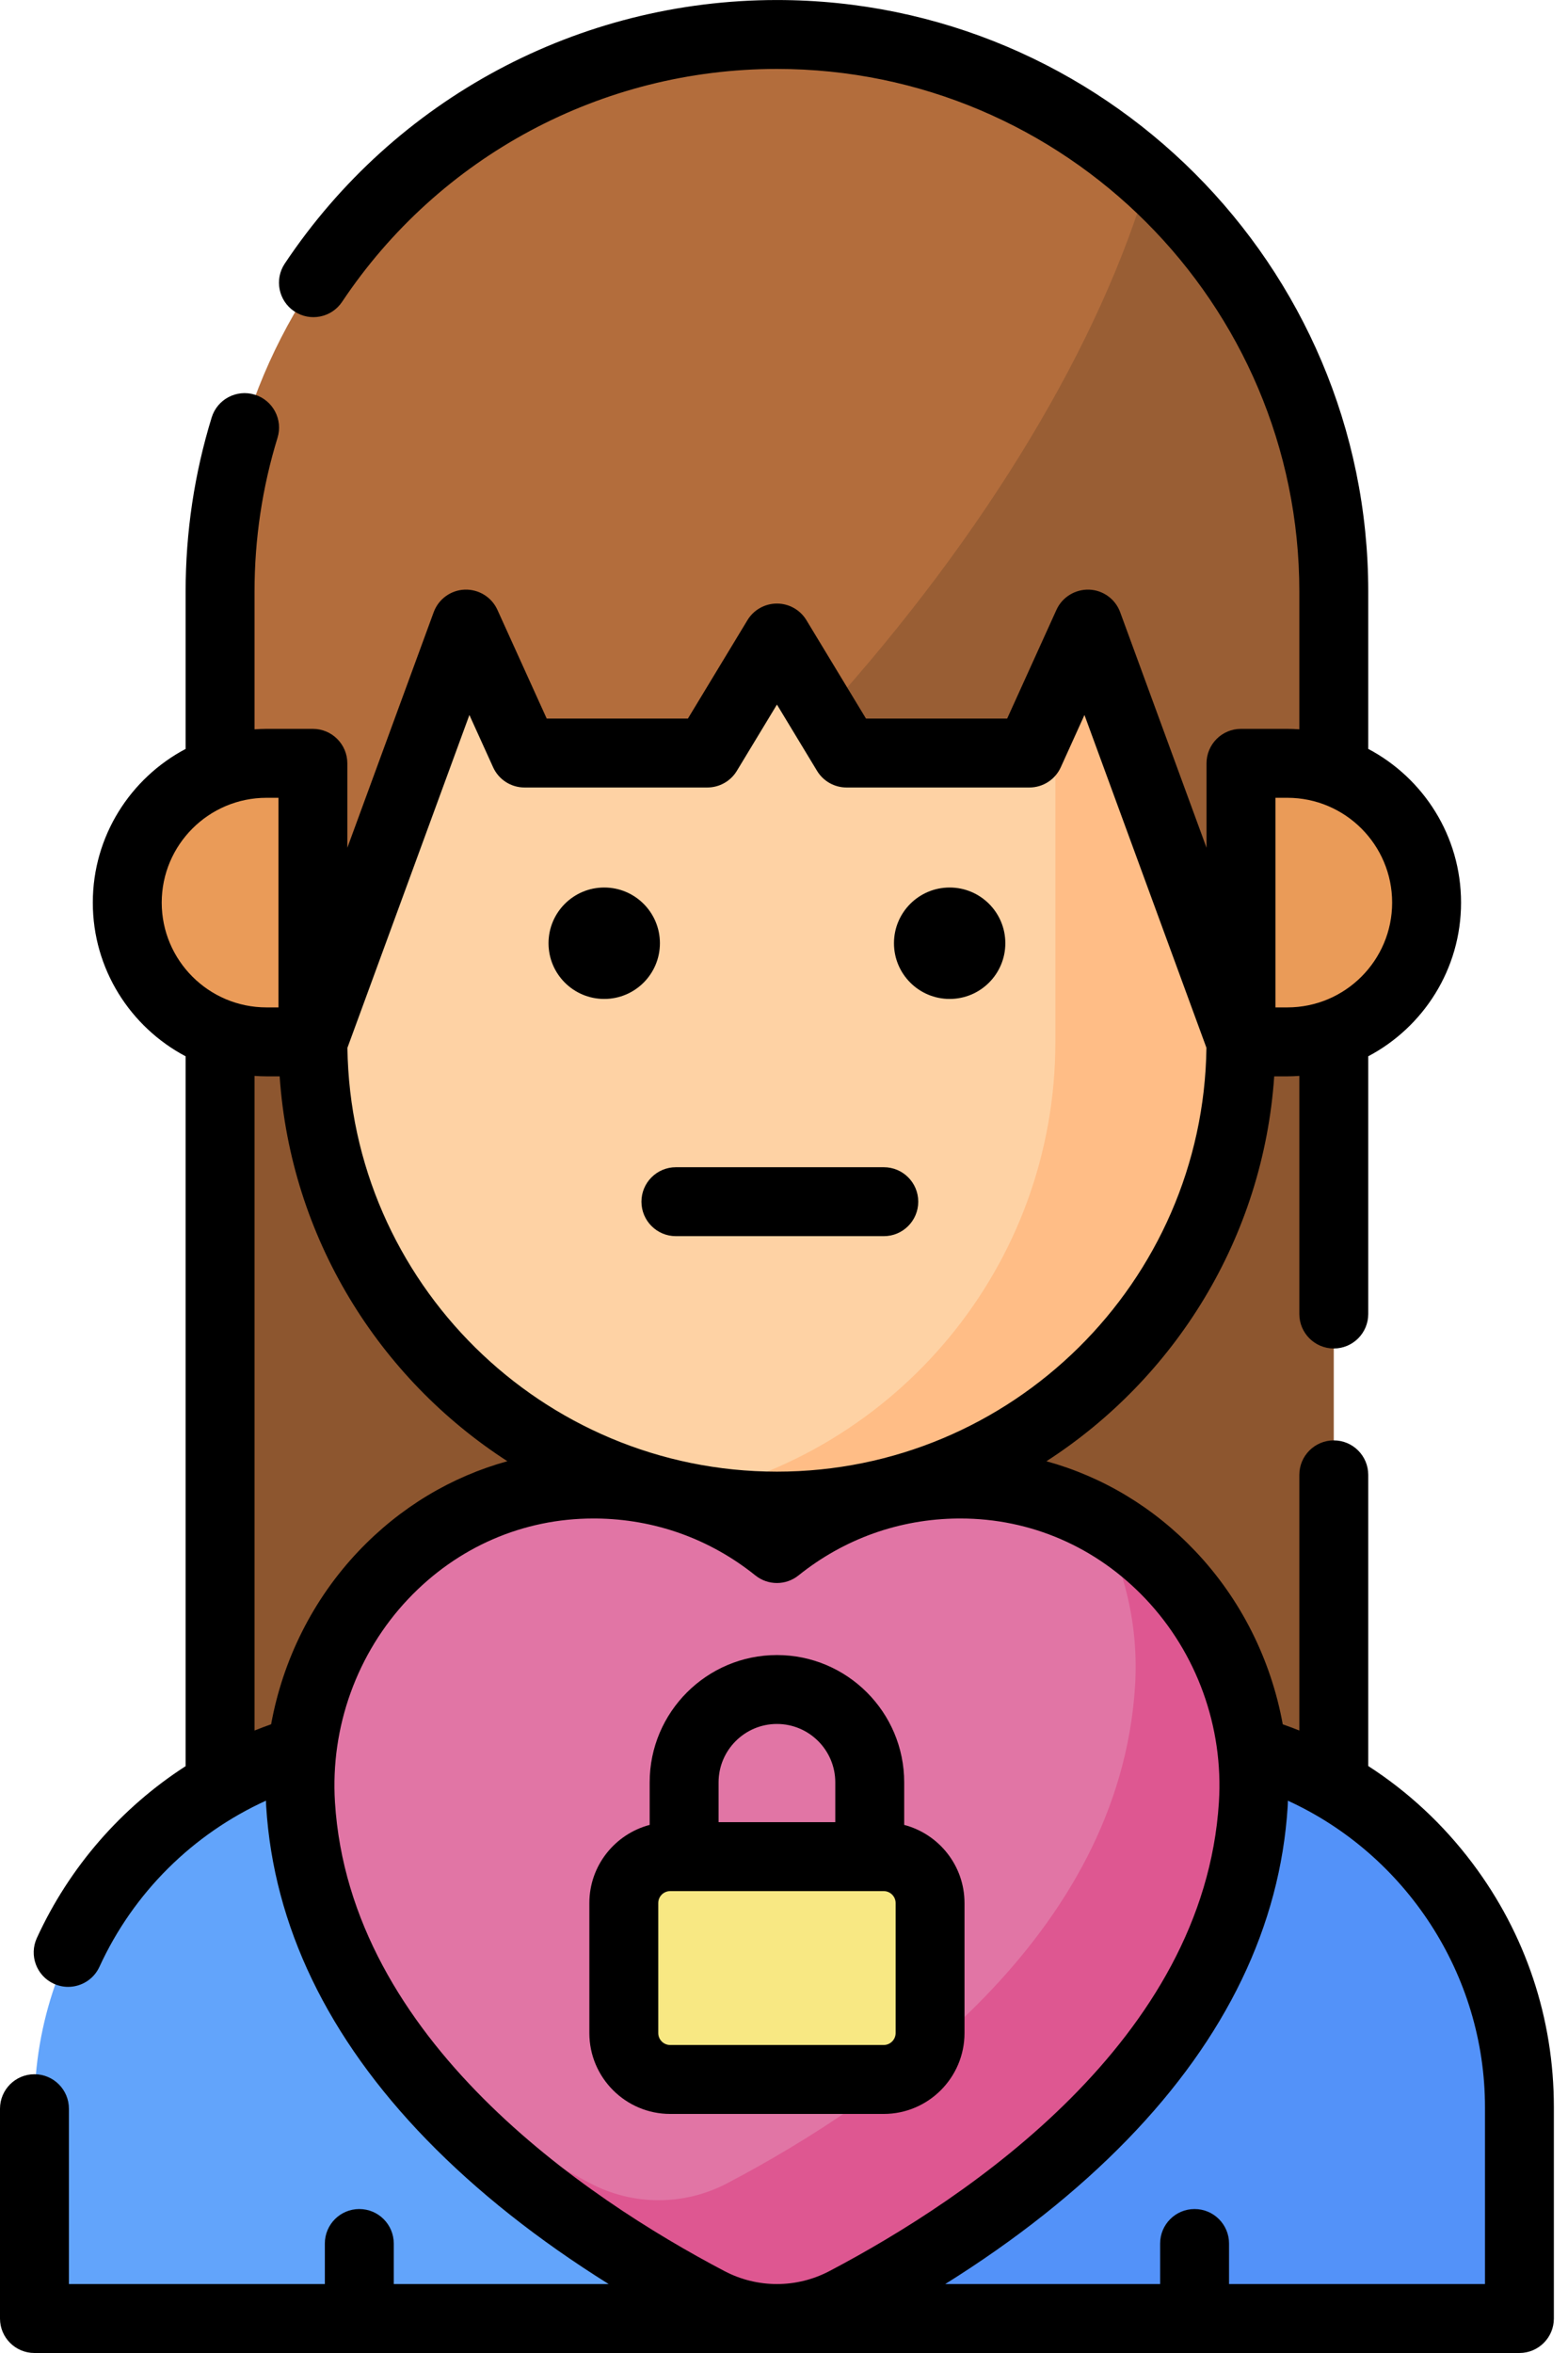
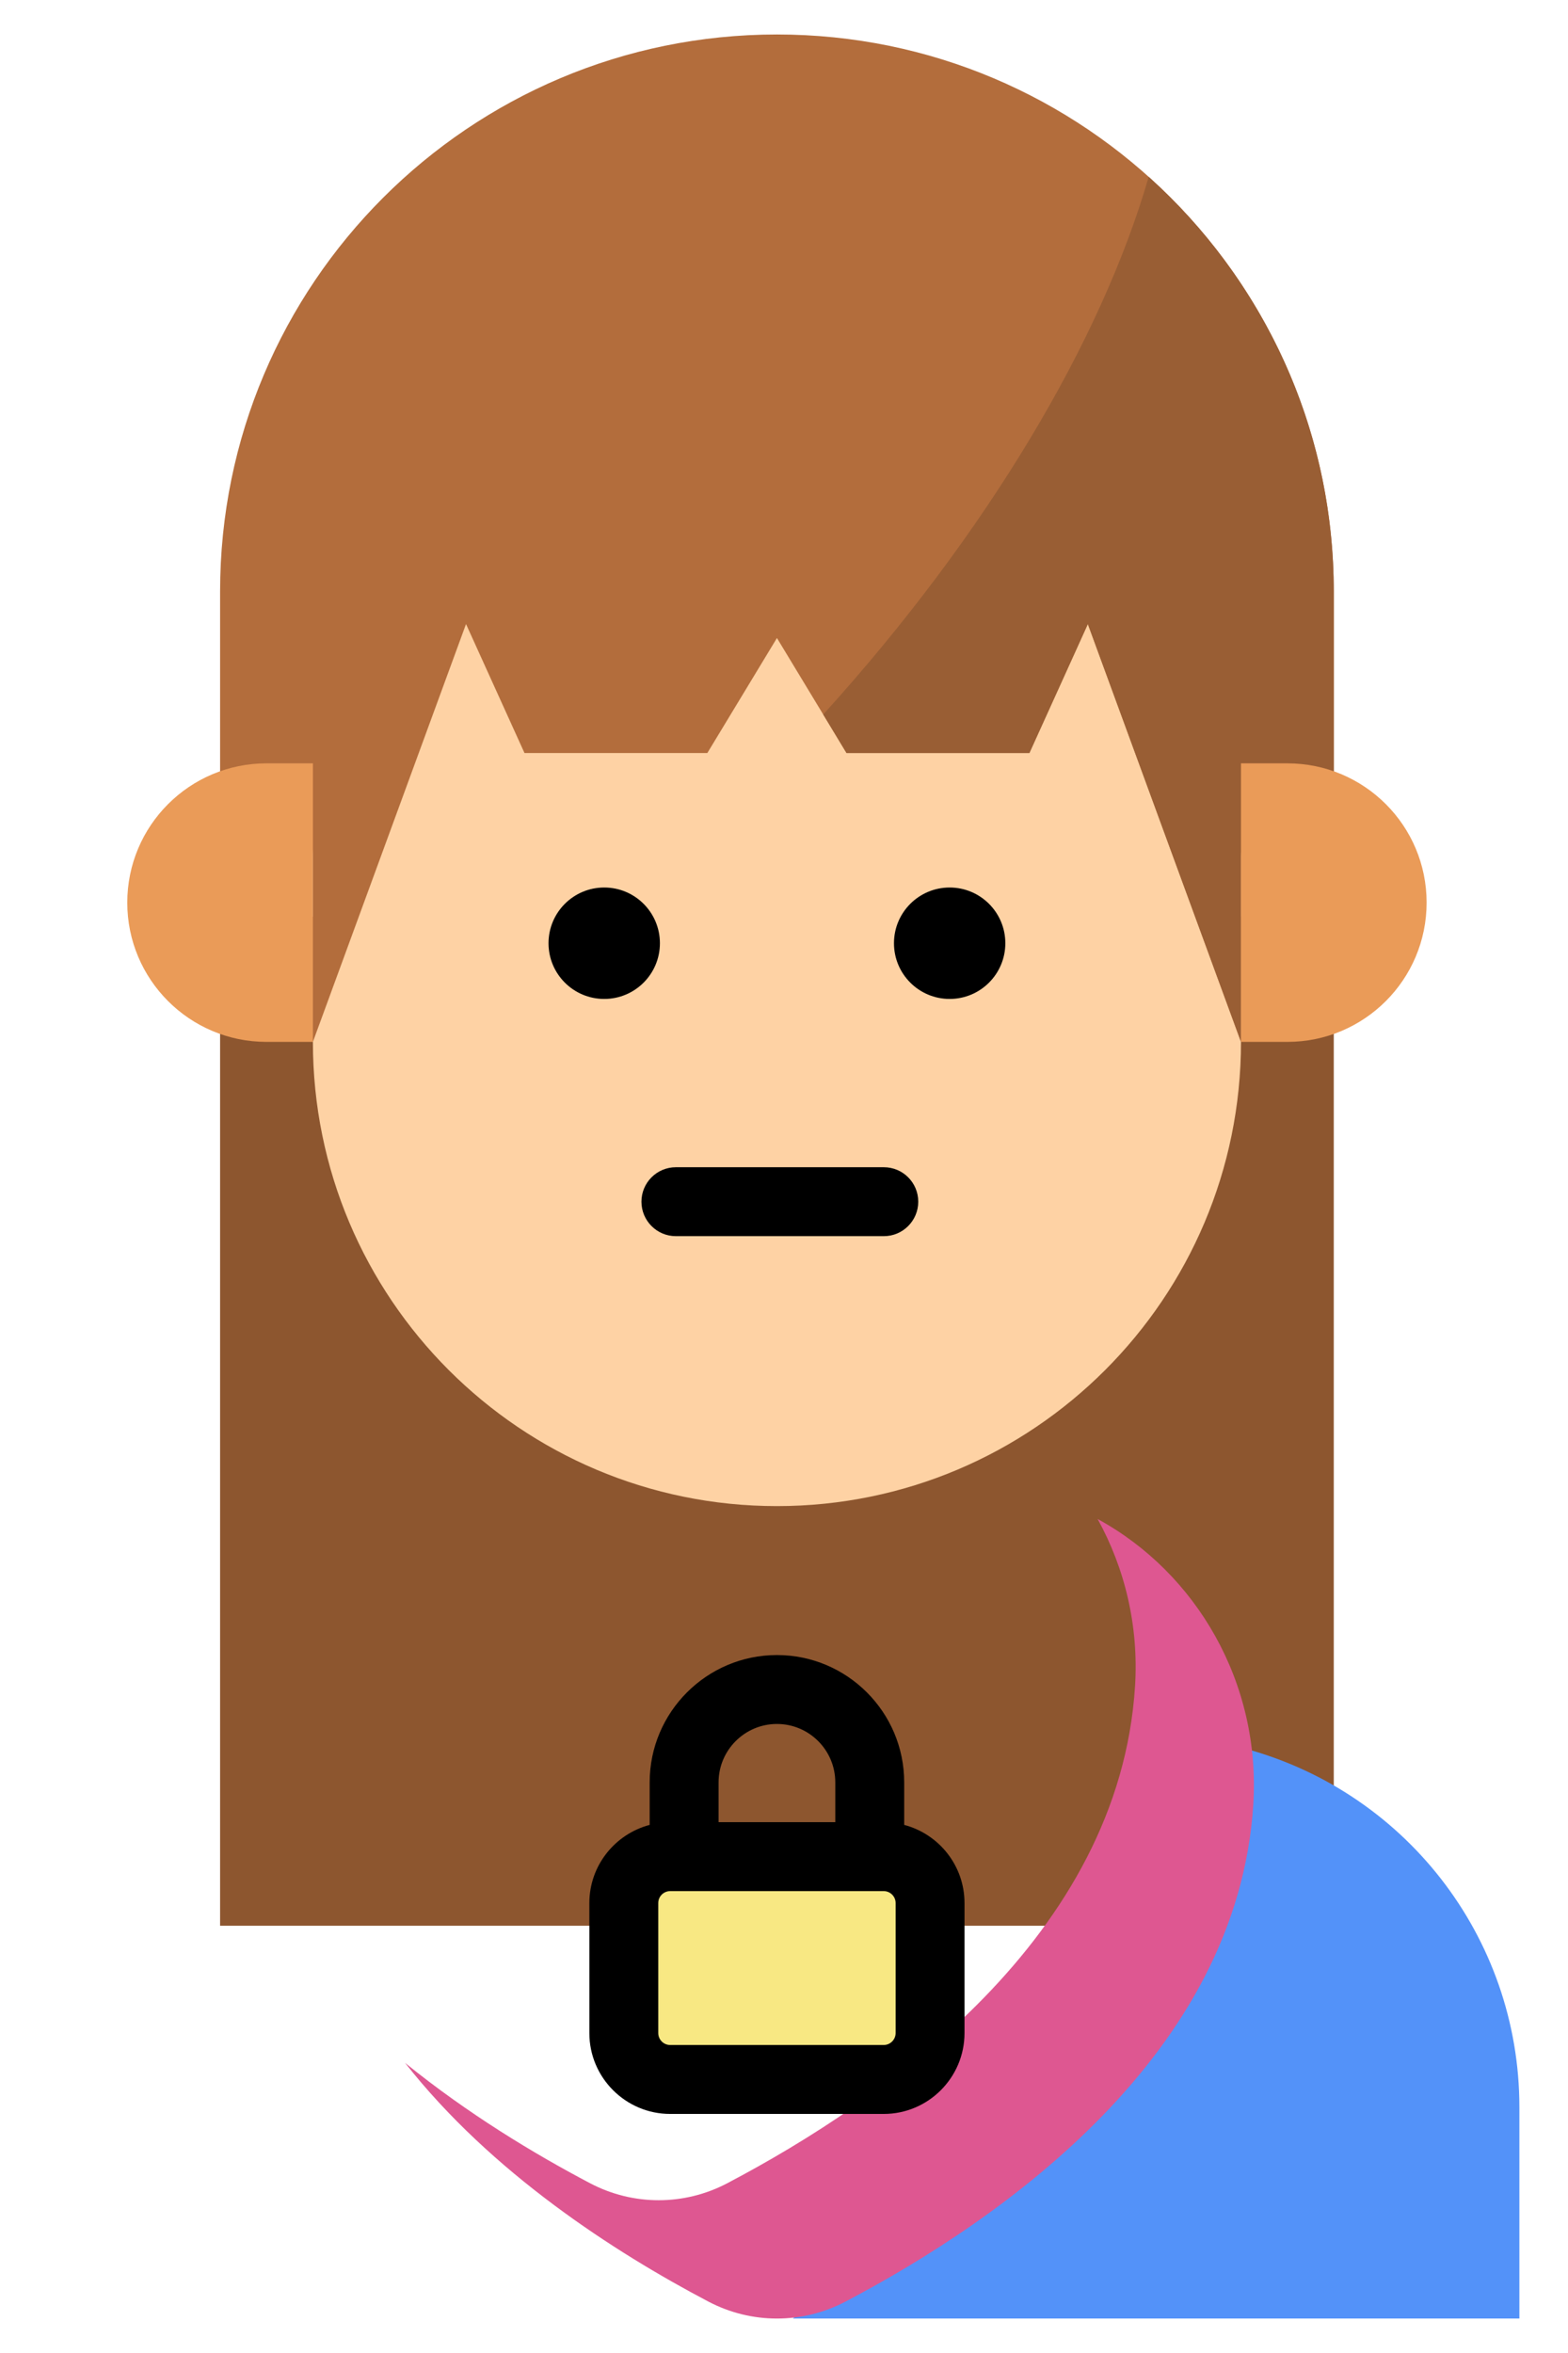
<svg xmlns="http://www.w3.org/2000/svg" width="58" height="87" viewBox="0 0 58 87" fill="none">
  <path d="M8.141 33.893H49.336V71.203H8.141V33.893Z" fill="#8D562F" />
-   <path d="M45.801 64.587L43.708 64.064C42.715 71.439 36.381 77.143 28.739 77.143C21.096 77.143 14.763 71.439 13.77 64.064L11.677 64.587C5.564 66.116 1.275 71.608 1.275 77.909V85.726H56.202V77.909C56.202 71.608 51.914 66.116 45.801 64.587Z" fill="#62A4FB" />
  <path d="M45.801 64.587L45.562 64.528C43.772 70.13 40.418 75.716 35.602 80.532C33.621 82.513 31.51 84.246 29.321 85.726H56.202V77.909C56.202 71.608 51.914 66.116 45.801 64.587Z" fill="#5392F9" />
  <path d="M11.574 21.701V38.523C11.574 48.002 19.259 55.687 28.739 55.687C38.218 55.687 45.904 48.002 45.904 38.523V21.701H11.574Z" fill="#FED2A4" />
-   <path d="M39.038 21.701V38.523C39.038 46.827 33.141 53.753 25.306 55.344C26.415 55.569 27.563 55.688 28.739 55.688C38.219 55.688 45.904 48.002 45.904 38.523V21.701H39.038V21.701Z" fill="#FFBD86" />
  <path d="M28.739 23.59L26.164 27.843H19.401L17.238 23.074L11.574 38.523V31.657C11.574 30.709 10.805 29.94 9.857 29.94H8.141V21.873C8.141 10.497 17.363 1.275 28.739 1.275C40.114 1.275 49.336 10.497 49.336 21.873V29.94H47.62C46.672 29.94 45.904 30.709 45.904 31.657V38.523L40.239 23.074L38.077 27.843H31.313L28.739 23.59Z" fill="#B36D3C" />
  <path d="M42.49 6.539C40.742 12.581 36.545 19.695 30.451 26.417L31.313 27.843H38.077L40.239 23.074L45.904 38.523V31.657C45.904 30.709 46.672 29.94 47.62 29.94H49.336V21.873C49.336 15.782 46.692 10.31 42.49 6.539Z" fill="#995E34" />
  <path d="M47.62 38.523H45.904V28.224H47.62C50.464 28.224 52.77 30.529 52.77 33.373C52.77 36.217 50.464 38.523 47.62 38.523Z" fill="#EA9B58" />
  <path d="M9.857 38.523H11.574V28.224H9.857C7.013 28.224 4.708 30.529 4.708 33.373C4.708 36.217 7.013 38.523 9.857 38.523Z" fill="#EA9B58" />
-   <path d="M35.421 54.871C32.893 54.895 30.573 55.785 28.739 57.256C26.905 55.785 24.584 54.895 22.056 54.871C15.677 54.81 10.718 60.349 11.118 66.716C11.699 75.956 20.375 82.035 26.205 85.1C27.793 85.934 29.685 85.934 31.272 85.1C37.102 82.035 45.778 75.956 46.359 66.716C46.76 60.349 41.801 54.81 35.421 54.871Z" fill="#E175A5" />
  <path d="M40.601 56.164C41.606 57.986 42.125 60.112 41.985 62.342C41.404 71.582 32.728 77.661 26.898 80.725C25.31 81.56 23.418 81.56 21.831 80.725C19.746 79.629 17.297 78.148 14.984 76.274C18.169 80.326 22.701 83.258 26.205 85.1C27.793 85.935 29.685 85.935 31.273 85.1C37.102 82.035 45.778 75.957 46.359 66.716C46.641 62.231 44.262 58.159 40.601 56.164Z" fill="#DE5791" />
  <path d="M32.687 76.886H24.791C23.843 76.886 23.074 76.118 23.074 75.17V70.364C23.074 69.415 23.843 68.647 24.791 68.647H32.687C33.635 68.647 34.403 69.415 34.403 70.364V75.17C34.403 76.118 33.635 76.886 32.687 76.886Z" fill="#F8E883" />
  <path d="M35.127 36.935C36.265 36.935 37.187 36.013 37.187 34.875C37.187 33.737 36.265 32.815 35.127 32.815C33.99 32.815 33.068 33.737 33.068 34.875C33.068 36.013 33.99 36.935 35.127 36.935Z" fill="black" />
  <path d="M22.35 36.935C23.488 36.935 24.41 36.013 24.41 34.875C24.41 33.737 23.488 32.815 22.35 32.815C21.212 32.815 20.29 33.737 20.29 34.875C20.29 36.013 21.212 36.935 22.35 36.935Z" fill="black" />
-   <path d="M54.466 68.891C53.386 67.455 52.084 66.247 50.611 65.297V54.532C50.611 53.828 50.04 53.257 49.337 53.257C48.633 53.257 48.062 53.828 48.062 54.532V63.985C47.86 63.904 47.656 63.828 47.449 63.755C47.015 61.371 45.904 59.135 44.22 57.359C42.677 55.731 40.784 54.601 38.707 54.028C43.464 50.96 46.724 45.764 47.133 39.797H47.62C47.769 39.797 47.916 39.79 48.062 39.78V48.584C48.062 49.288 48.633 49.859 49.337 49.859C50.041 49.859 50.611 49.288 50.611 48.584V39.055C52.65 37.978 54.044 35.836 54.044 33.373C54.044 30.91 52.651 28.768 50.611 27.69V21.873C50.611 9.812 40.799 0.001 28.739 0.001C21.411 0.001 14.606 3.643 10.534 9.745C10.143 10.33 10.301 11.122 10.886 11.512C11.472 11.903 12.263 11.745 12.654 11.16C16.252 5.768 22.265 2.549 28.739 2.549C39.394 2.549 48.062 11.218 48.062 21.873V26.966C47.916 26.956 47.769 26.949 47.62 26.949H45.903C45.2 26.949 44.629 27.52 44.629 28.224V31.345L41.435 22.636C41.257 22.15 40.803 21.82 40.286 21.801C39.77 21.786 39.292 22.077 39.078 22.548L37.255 26.568H32.032L29.829 22.93C29.598 22.548 29.184 22.316 28.739 22.316C28.293 22.316 27.879 22.548 27.648 22.93L25.446 26.568H20.222L18.399 22.548C18.185 22.077 17.708 21.784 17.191 21.801C16.674 21.82 16.22 22.15 16.042 22.636L12.848 31.345V28.224C12.848 27.52 12.277 26.949 11.574 26.949H9.857C9.708 26.949 9.561 26.956 9.415 26.966V21.873C9.415 19.934 9.701 18.021 10.266 16.185C10.473 15.512 10.095 14.799 9.423 14.592C8.75 14.385 8.037 14.763 7.83 15.435C7.19 17.514 6.866 19.68 6.866 21.873V27.691C4.827 28.769 3.433 30.911 3.433 33.373C3.433 35.836 4.827 37.978 6.866 39.056V65.302C4.489 66.836 2.568 69.028 1.363 71.657C1.069 72.297 1.35 73.053 1.99 73.347C2.162 73.425 2.343 73.463 2.52 73.463C3.003 73.463 3.465 73.187 3.679 72.719C4.937 69.977 7.132 67.811 9.838 66.578C9.841 66.651 9.841 66.724 9.846 66.796C10.123 71.201 12.119 75.344 15.779 79.112C17.643 81.03 19.901 82.818 22.515 84.451H14.565V82.952C14.565 82.248 13.994 81.677 13.29 81.677C12.587 81.677 12.016 82.248 12.016 82.952V84.451H2.549V77.967C2.549 77.263 1.978 76.693 1.274 76.693C0.571 76.693 0 77.263 0 77.967V85.726C0 86.43 0.571 87 1.274 87H56.203C56.907 87 57.477 86.43 57.477 85.726V77.909C57.477 74.63 56.436 71.511 54.466 68.891ZM47.178 29.498H47.62C49.757 29.498 51.495 31.236 51.495 33.373C51.495 35.51 49.757 37.248 47.62 37.248H47.178V29.498ZM17.363 26.436L18.24 28.369C18.447 28.825 18.901 29.117 19.401 29.117H26.164C26.61 29.117 27.024 28.884 27.255 28.503L28.739 26.051L30.223 28.503C30.454 28.884 30.867 29.117 31.313 29.117H38.077C38.577 29.117 39.031 28.825 39.238 28.369L40.114 26.436L44.626 38.741C44.509 47.403 37.428 54.413 28.739 54.413C20.05 54.413 12.969 47.403 12.851 38.742L17.363 26.436ZM9.857 29.498H10.3V37.248H9.857C7.721 37.248 5.982 35.51 5.982 33.373C5.982 31.236 7.721 29.498 9.857 29.498ZM9.415 39.78C9.562 39.79 9.709 39.797 9.857 39.797H10.344C10.754 45.763 14.013 50.958 18.768 54.027C16.693 54.6 14.8 55.732 13.257 57.359C11.574 59.134 10.463 61.369 10.029 63.753C9.822 63.826 9.618 63.904 9.415 63.985V39.78H9.415ZM12.39 66.636C12.216 63.86 13.206 61.117 15.107 59.113C16.924 57.197 19.351 56.145 21.951 56.145C21.982 56.145 22.013 56.145 22.044 56.145C24.212 56.166 26.251 56.894 27.941 58.25C28.407 58.624 29.07 58.624 29.536 58.25C31.226 56.894 33.266 56.166 35.434 56.145C35.465 56.145 35.495 56.145 35.526 56.145C38.126 56.145 40.554 57.197 42.371 59.113C44.272 61.118 45.262 63.86 45.087 66.636C44.535 75.42 35.823 81.267 30.679 83.972C29.464 84.611 28.013 84.61 26.798 83.972C21.654 81.268 12.943 75.42 12.39 66.636ZM54.929 84.451H45.462V82.952C45.462 82.248 44.891 81.677 44.187 81.677C43.483 81.677 42.913 82.248 42.913 82.952V84.451H34.963C37.577 82.818 39.835 81.03 41.698 79.112C45.358 75.344 47.354 71.201 47.631 66.796C47.636 66.724 47.636 66.651 47.639 66.579C52.006 68.578 54.929 73.01 54.929 77.909V84.451H54.929Z" fill="black" />
-   <path d="M23.727 44.431C23.727 45.135 24.297 45.706 25.001 45.706H32.692C33.396 45.706 33.966 45.135 33.966 44.431C33.966 43.727 33.396 43.157 32.692 43.157H25.001C24.297 43.157 23.727 43.728 23.727 44.431Z" fill="black" />
+   <path d="M23.727 44.431C23.727 45.135 24.297 45.706 25.001 45.706H32.692C33.396 45.706 33.966 45.135 33.966 44.431C33.966 43.727 33.396 43.157 32.692 43.157H25.001C24.297 43.157 23.727 43.728 23.727 44.431" fill="black" />
  <path d="M35.677 75.17V70.364C35.677 68.977 34.728 67.812 33.446 67.474V65.901C33.446 63.305 31.334 61.194 28.739 61.194C26.143 61.194 24.031 63.305 24.031 65.901V67.474C22.75 67.812 21.8 68.977 21.8 70.364V75.17C21.8 76.819 23.142 78.161 24.791 78.161H32.687C34.336 78.161 35.677 76.819 35.677 75.17ZM28.739 63.742C29.929 63.742 30.897 64.71 30.897 65.901V67.373H26.58V65.901C26.58 64.71 27.549 63.742 28.739 63.742ZM24.349 75.17V70.364C24.349 70.12 24.547 69.922 24.791 69.922H32.687C32.931 69.922 33.129 70.12 33.129 70.364V75.17C33.129 75.414 32.931 75.612 32.687 75.612H24.791C24.547 75.612 24.349 75.414 24.349 75.17Z" fill="black" />
</svg>